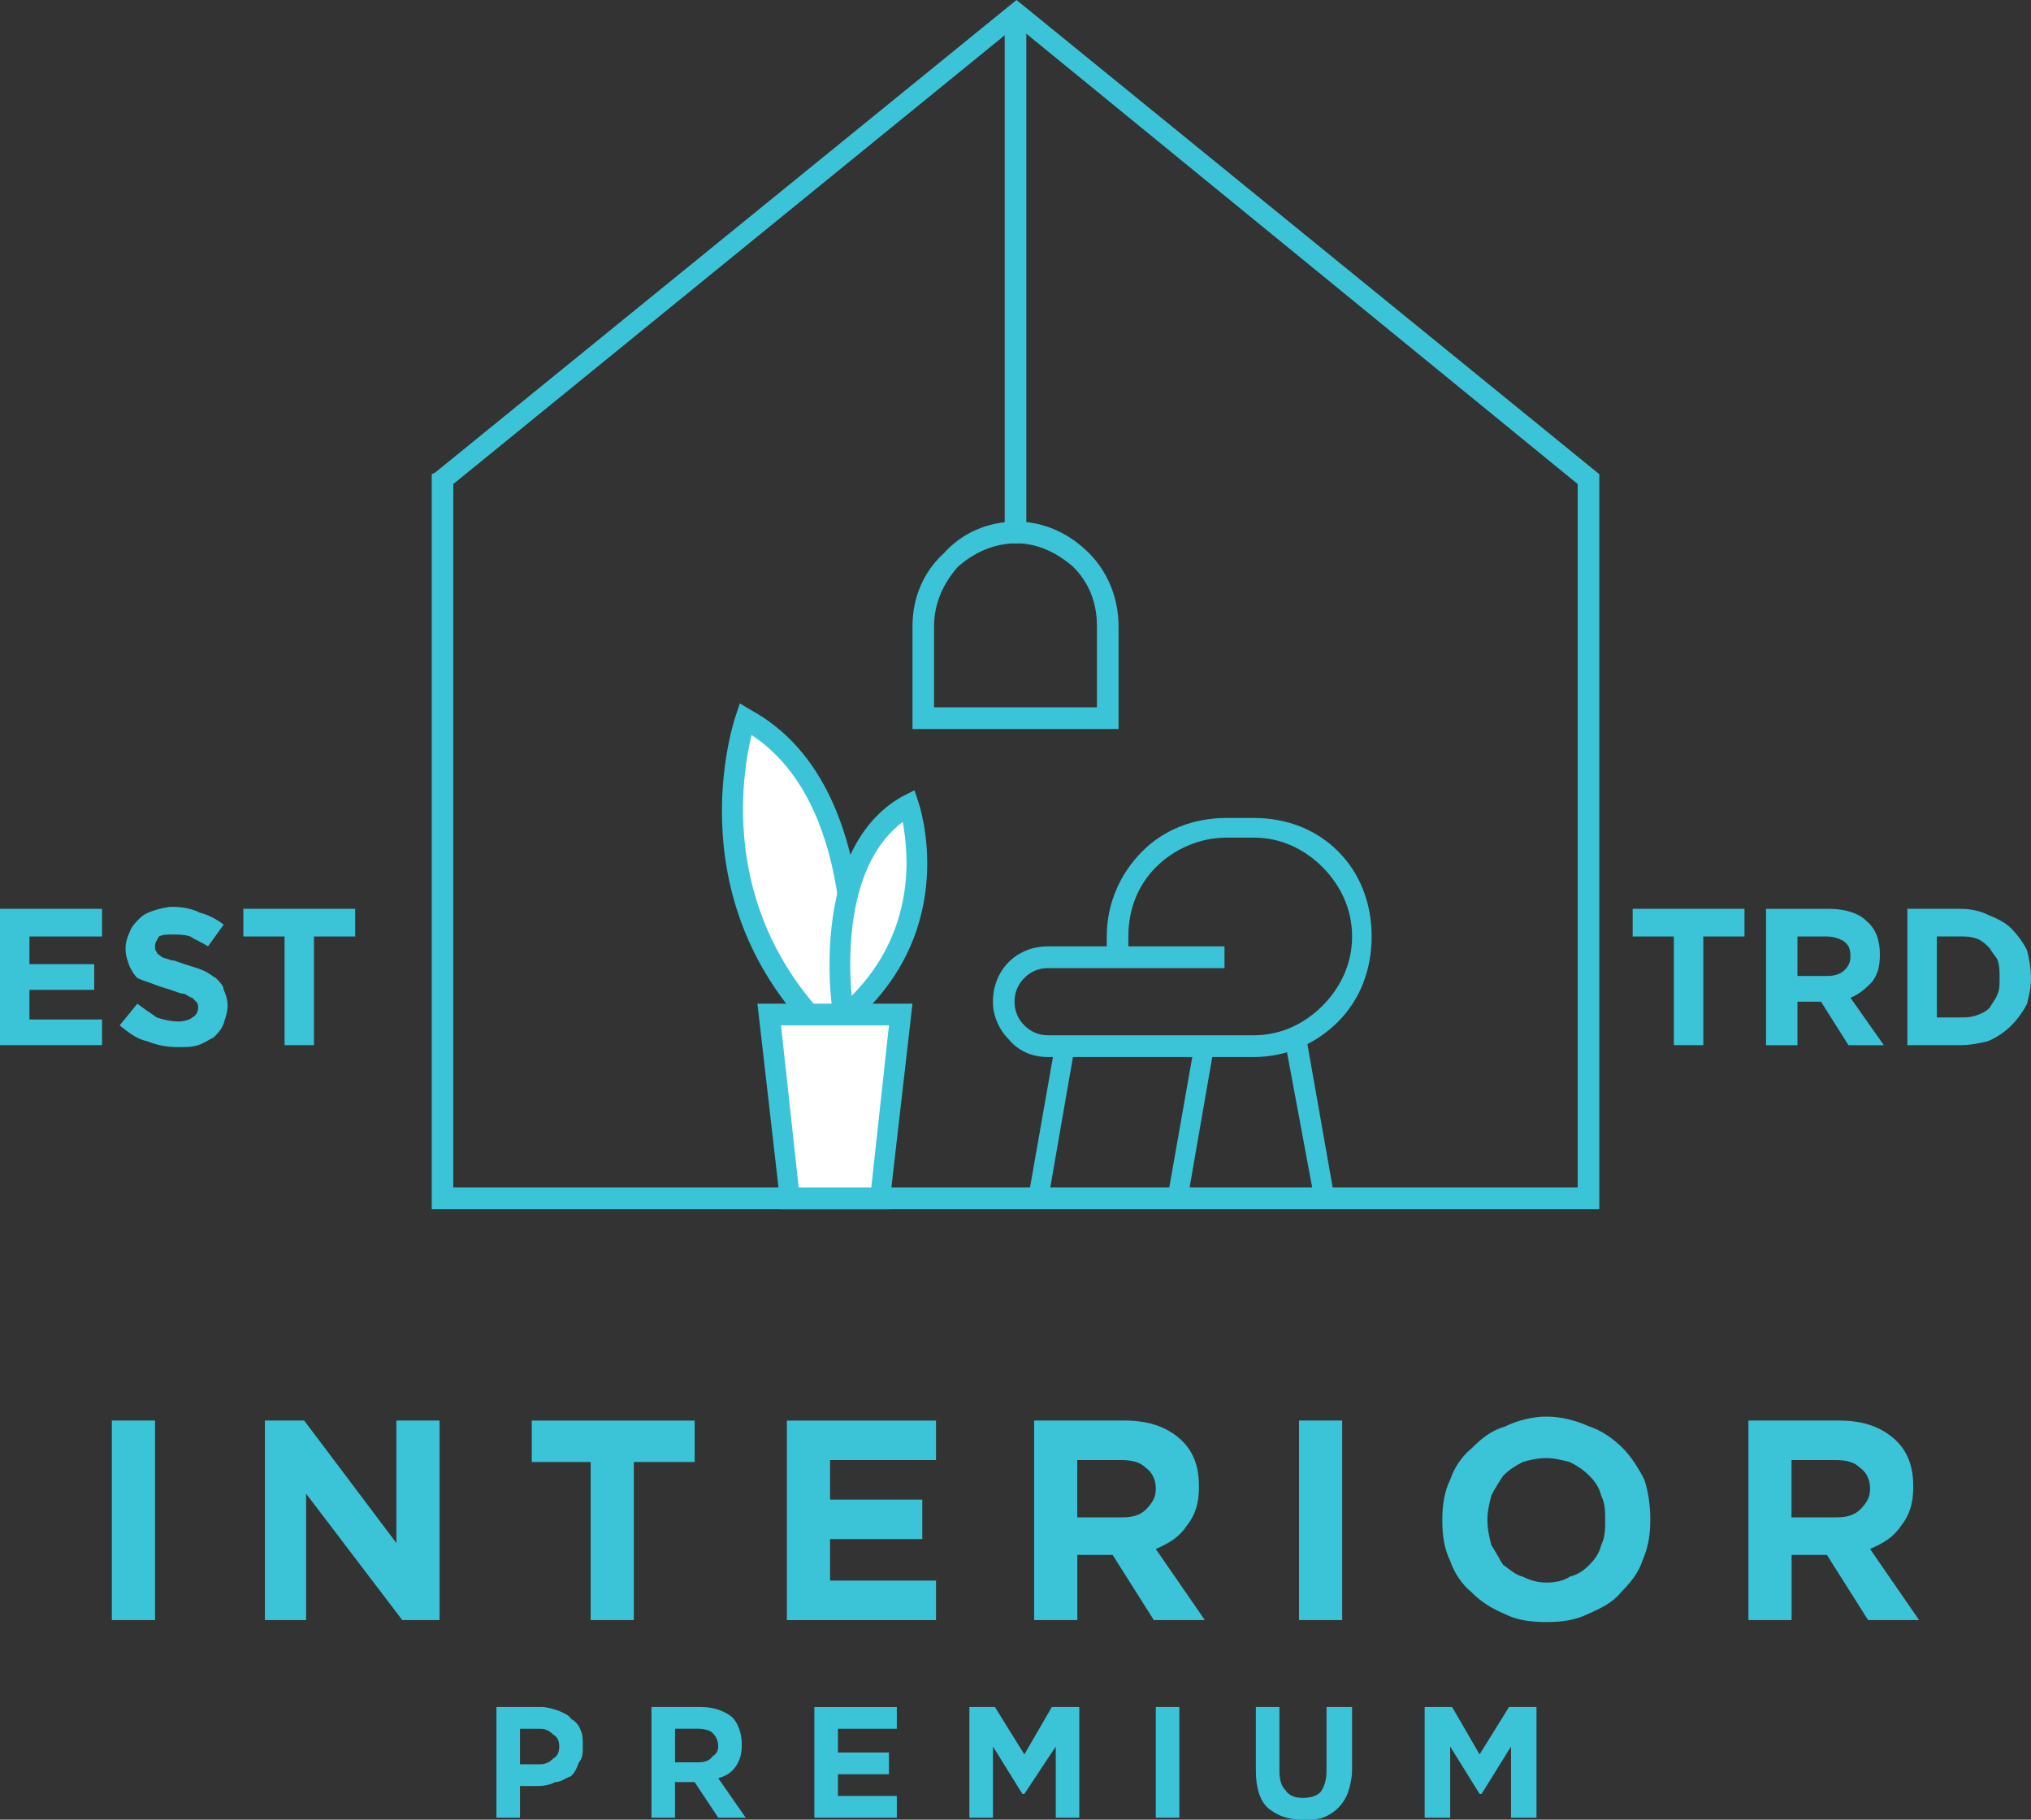
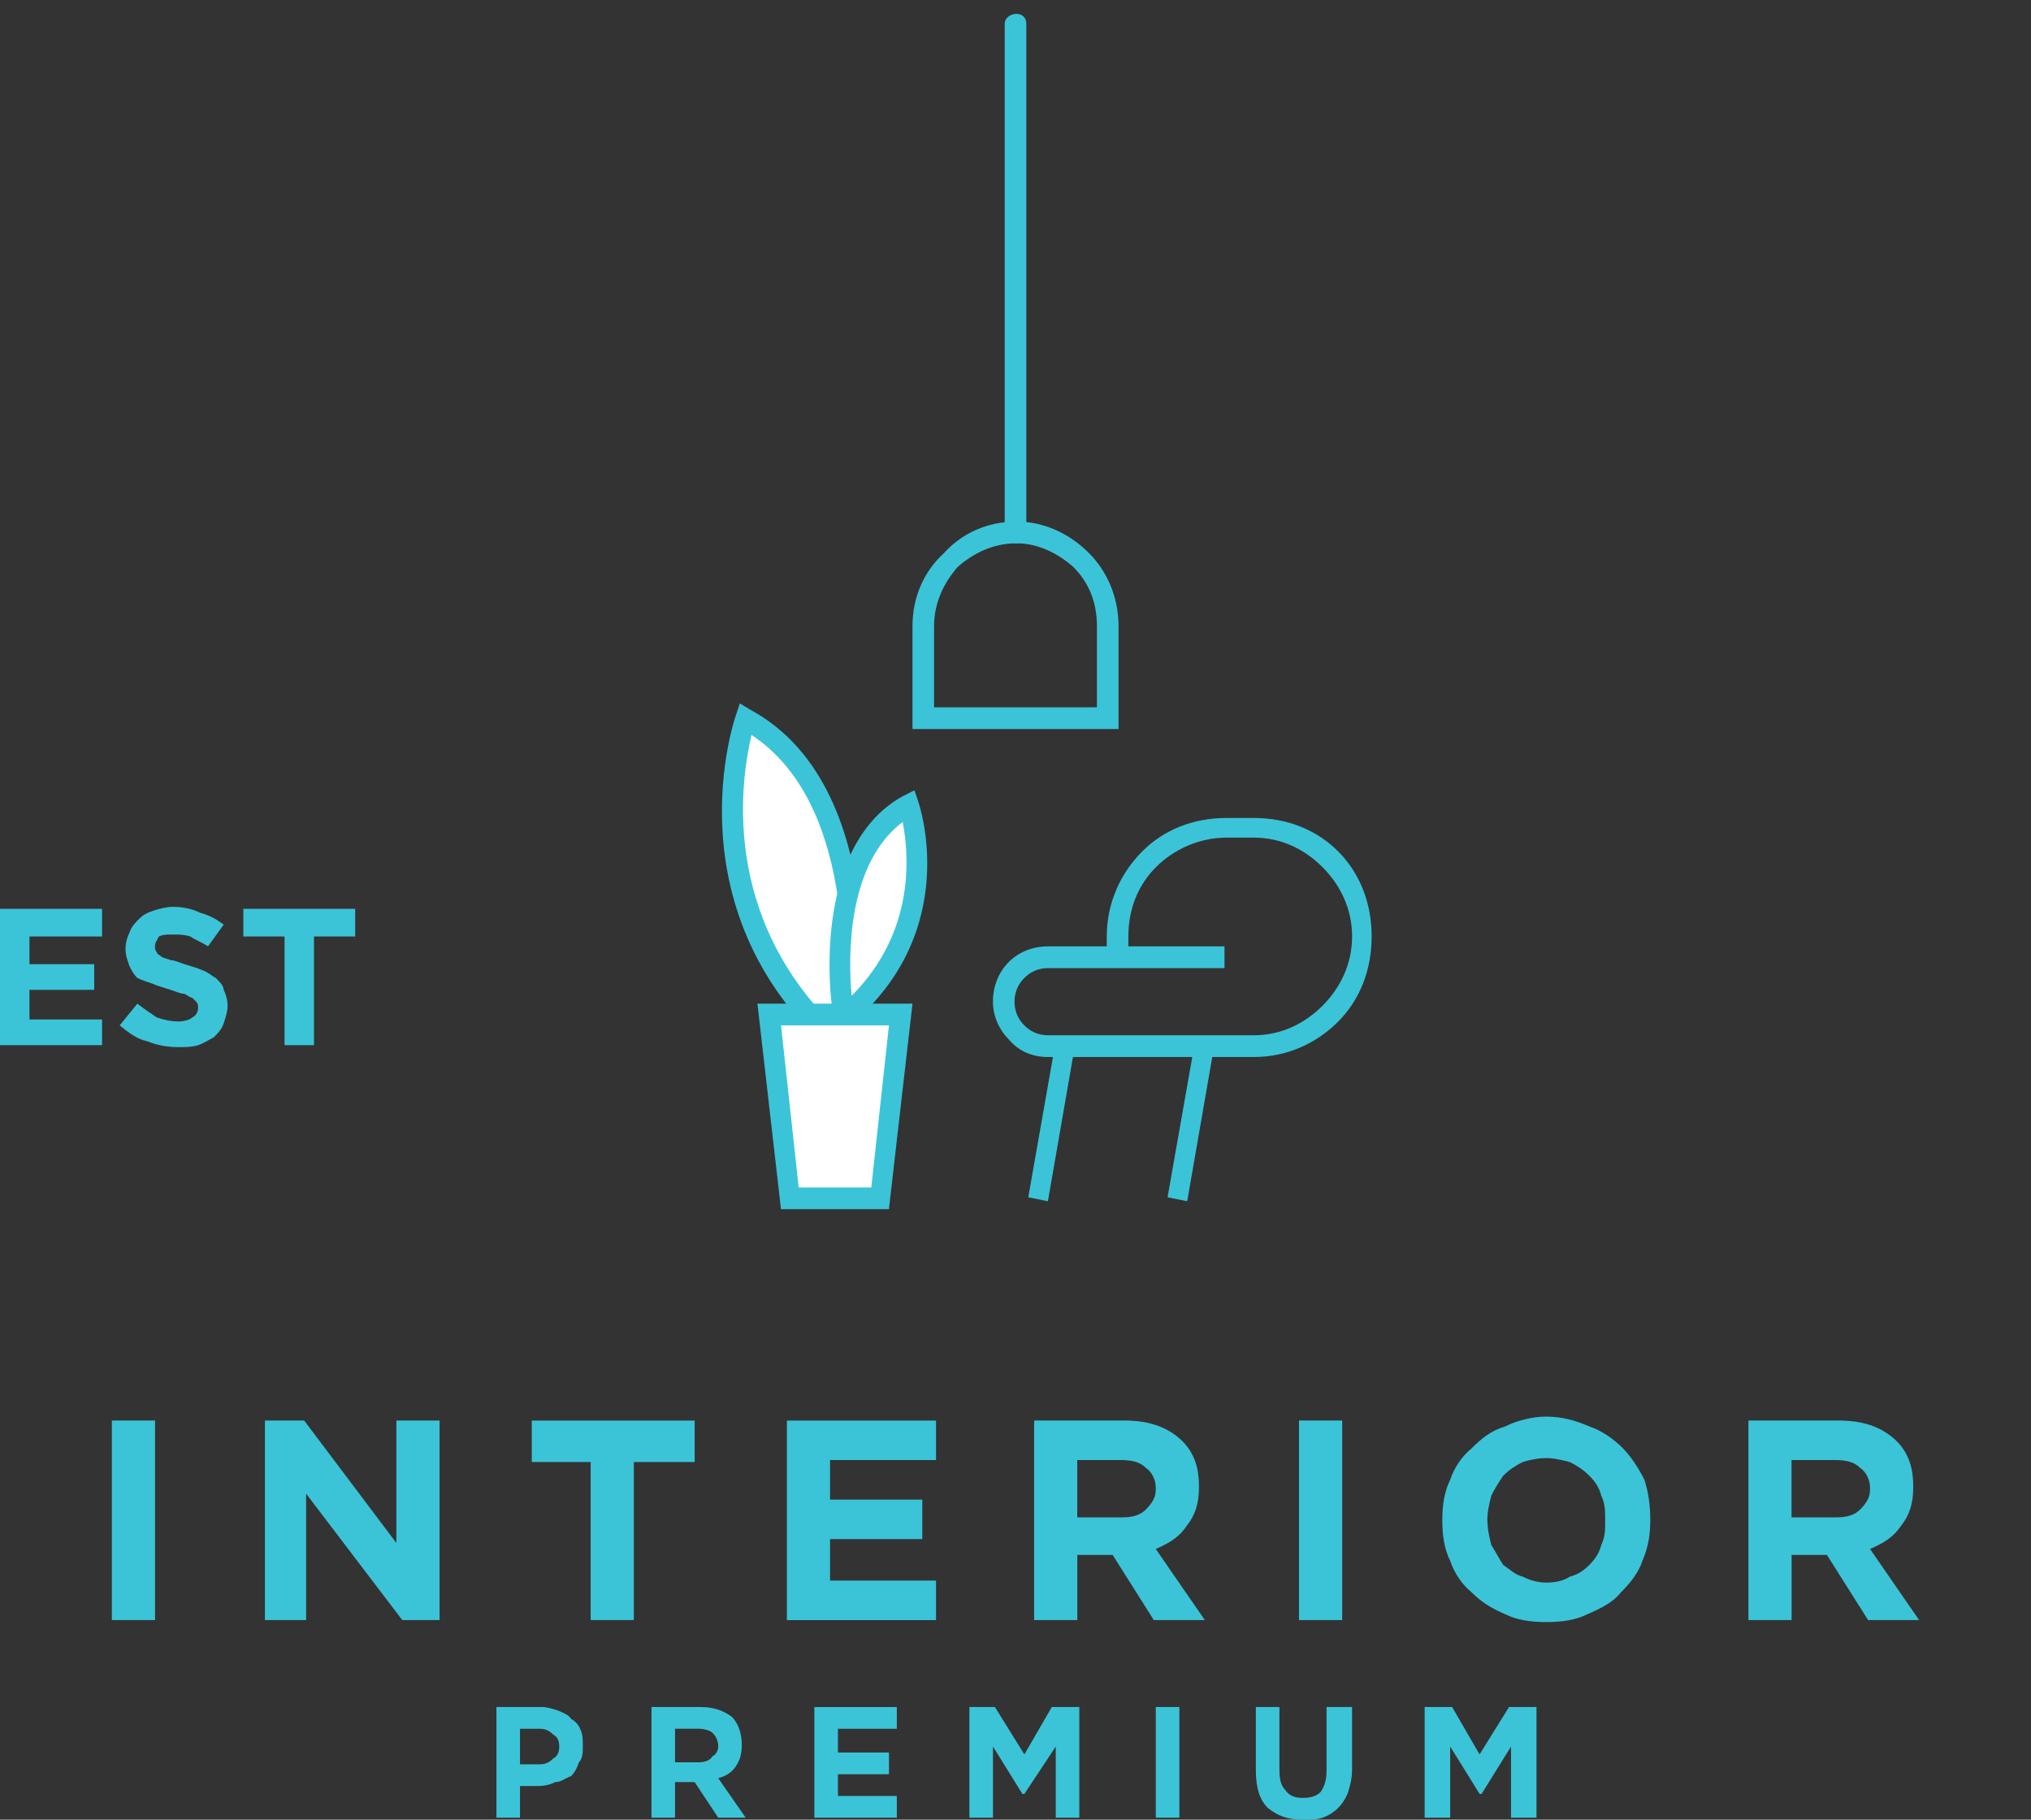
<svg xmlns="http://www.w3.org/2000/svg" width="96" height="86" viewBox="0 0 96 86" fill="none">
  <rect x="0" y="0" width="96" height="86" fill="#333333" stroke="none" />
  <g clip-path="url(#clip0_230_17204)">
    <path d="M7.328 76.568V67.136H5.287V76.568H7.328ZM20.777 76.568V67.136H18.736V72.926L14.377 67.136H12.522V76.568H14.469V70.593L19.015 76.568H20.777ZM32.835 69.098V67.138H25.136V69.098H27.919V76.568H29.96V69.098H32.835ZM44.243 76.568V74.701H39.235V72.74H43.594V70.873H39.235V69.005H44.243V67.138H37.194V76.57H44.243V76.568ZM56.95 76.568L54.63 73.207C55.279 72.926 55.744 72.646 56.114 72.085C56.485 71.618 56.671 71.059 56.671 70.311V70.218C56.671 69.284 56.393 68.538 55.744 67.977C55.095 67.417 54.26 67.136 53.147 67.136H48.881V76.568H50.922V73.487H52.591L54.538 76.568H56.95ZM54.63 70.405C54.63 70.778 54.444 71.059 54.166 71.339C53.887 71.619 53.517 71.712 53.052 71.712H50.919V69.004H52.96C53.517 69.004 53.887 69.097 54.166 69.377C54.444 69.564 54.63 69.938 54.63 70.311V70.404V70.405ZM63.442 76.568V67.136H61.401V76.568H63.442ZM78.005 71.807C78.005 71.153 77.913 70.5 77.727 69.939C77.448 69.379 77.078 68.818 76.707 68.445C76.243 67.979 75.687 67.604 75.13 67.418C74.481 67.138 73.832 66.951 73.089 66.951C72.44 66.951 71.697 67.138 71.142 67.418C70.493 67.606 70.028 67.979 69.566 68.445C69.101 68.818 68.73 69.379 68.546 69.939C68.267 70.5 68.175 71.153 68.175 71.807V71.9C68.175 72.553 68.267 73.207 68.546 73.767C68.732 74.328 69.103 74.888 69.566 75.261C70.03 75.727 70.493 76.008 71.142 76.288C71.699 76.568 72.348 76.661 73.089 76.661C73.831 76.661 74.481 76.568 75.037 76.288C75.686 76.008 76.243 75.727 76.613 75.261C77.078 74.794 77.448 74.328 77.633 73.767C77.912 73.114 78.004 72.553 78.004 71.807H78.005ZM75.872 71.9C75.872 72.273 75.872 72.646 75.686 73.021C75.594 73.394 75.407 73.674 75.129 73.954C74.851 74.235 74.572 74.421 74.201 74.515C73.923 74.702 73.552 74.795 73.088 74.795C72.717 74.795 72.347 74.702 71.974 74.515C71.603 74.422 71.325 74.142 71.047 73.954C70.861 73.674 70.676 73.301 70.49 73.021C70.398 72.647 70.304 72.274 70.304 71.807C70.304 71.433 70.396 71.06 70.49 70.686C70.676 70.312 70.861 70.032 71.047 69.752C71.325 69.472 71.603 69.286 71.974 69.098C72.253 69.005 72.716 68.911 73.088 68.911C73.46 68.911 73.829 69.004 74.201 69.098C74.572 69.286 74.851 69.472 75.129 69.752C75.407 70.032 75.594 70.312 75.686 70.686C75.872 71.059 75.872 71.432 75.872 71.807V71.9ZM90.712 76.568L88.392 73.207C89.041 72.926 89.506 72.646 89.877 72.085C90.247 71.618 90.433 71.059 90.433 70.311V70.218C90.433 69.284 90.155 68.538 89.506 67.977C88.857 67.417 88.022 67.136 86.91 67.136H82.643V76.568H84.684V73.487H86.353L88.3 76.568H90.712ZM88.392 70.405C88.392 70.778 88.206 71.059 87.928 71.339C87.649 71.619 87.279 71.712 86.814 71.712H84.681V69.004H86.722C87.279 69.004 87.649 69.097 87.928 69.377C88.206 69.564 88.392 69.938 88.392 70.311V70.404V70.405Z" fill="#3BC4D8" />
    <path d="M27.548 82.544C27.548 82.263 27.548 81.983 27.456 81.797C27.363 81.517 27.177 81.33 26.991 81.237C26.899 81.049 26.621 80.957 26.434 80.864C26.156 80.771 25.878 80.676 25.599 80.676H23.466V85.905H24.579V84.411H25.415C25.785 84.411 26.064 84.318 26.25 84.224C26.528 84.224 26.714 84.036 26.991 83.944C27.177 83.756 27.27 83.57 27.362 83.29C27.548 83.103 27.548 82.824 27.548 82.544ZM26.434 82.544C26.434 82.824 26.342 83.01 26.156 83.104C25.97 83.292 25.785 83.385 25.507 83.385H24.579V81.704H25.507C25.785 81.704 25.971 81.797 26.156 81.985C26.342 82.078 26.434 82.265 26.434 82.545V82.544ZM35.246 85.905L33.948 84.038C34.319 83.945 34.597 83.758 34.783 83.477C34.97 83.197 35.062 82.917 35.062 82.451C35.062 81.89 34.876 81.424 34.597 81.144C34.227 80.864 33.762 80.676 33.113 80.676H30.794V85.905H31.907V84.225H32.835L33.948 85.905H35.246ZM33.948 82.544C33.948 82.731 33.856 82.917 33.67 83.01C33.578 83.197 33.299 83.29 33.021 83.29H31.907V81.703H33.021C33.299 81.703 33.578 81.796 33.67 81.89C33.856 82.078 33.948 82.263 33.948 82.544ZM42.39 85.905V84.879H39.607V83.852H42.019V82.826H39.607V81.704H42.39V80.678H38.493V85.907H42.39V85.905ZM51.016 85.905V80.676H49.717L48.419 82.917L47.027 80.676H45.821V85.905H46.935V82.544L48.327 84.784H48.419L49.903 82.544V85.905H51.017H51.016ZM55.745 85.905V80.676H54.632V85.905H55.745ZM63.908 83.665V80.676H62.702V83.665C62.702 84.131 62.61 84.411 62.424 84.691C62.238 84.879 61.959 84.972 61.589 84.972C61.218 84.972 60.94 84.879 60.753 84.599C60.567 84.411 60.475 84.132 60.475 83.665V80.676H59.361V83.665C59.361 84.506 59.547 85.066 59.918 85.439C60.383 85.812 60.846 86 61.587 86C61.958 86 62.236 86 62.515 85.907C62.793 85.814 63.071 85.627 63.256 85.441C63.442 85.254 63.627 84.975 63.721 84.695C63.813 84.414 63.907 84.041 63.907 83.668L63.908 83.665ZM72.626 85.905V80.676H71.328L69.936 82.917L68.638 80.676H67.34V85.905H68.546V82.544L69.938 84.784H70.03L71.422 82.544V85.905H72.628H72.626Z" fill="#3BC4D8" />
    <path d="M4.824 49.396V48.182H1.392V46.781H4.453V45.567H1.392V44.26H4.824V42.953H0V49.396H4.824ZM10.759 47.529C10.759 47.248 10.667 46.968 10.573 46.782C10.573 46.595 10.387 46.409 10.203 46.222C10.016 46.129 9.832 45.941 9.553 45.849C9.367 45.756 8.997 45.661 8.718 45.568C8.44 45.475 8.254 45.381 8.069 45.381C7.883 45.288 7.698 45.288 7.605 45.194C7.511 45.099 7.418 45.101 7.418 45.006C7.326 44.913 7.326 44.819 7.326 44.726C7.326 44.538 7.418 44.446 7.512 44.26C7.698 44.167 7.883 44.167 8.161 44.167C8.44 44.167 8.718 44.167 8.997 44.26C9.275 44.447 9.553 44.54 9.832 44.726L10.573 43.699C10.203 43.419 9.832 43.233 9.46 43.139C9.089 42.951 8.624 42.858 8.161 42.858C7.883 42.858 7.512 42.951 7.234 43.046C6.955 43.139 6.769 43.233 6.585 43.419C6.399 43.606 6.214 43.792 6.12 44.072C6.028 44.26 5.934 44.54 5.934 44.819C5.934 45.192 6.026 45.379 6.12 45.66C6.213 45.847 6.306 46.033 6.491 46.22C6.677 46.313 6.955 46.407 7.232 46.5C7.418 46.593 7.789 46.688 8.068 46.781C8.346 46.874 8.532 46.968 8.717 46.968C8.903 47.061 8.995 47.155 9.087 47.155C9.18 47.248 9.273 47.343 9.273 47.343C9.366 47.436 9.366 47.53 9.366 47.623C9.366 47.81 9.273 47.996 9.087 48.089C8.995 48.182 8.717 48.276 8.438 48.276C8.068 48.276 7.697 48.184 7.418 48.089C7.14 47.902 6.862 47.716 6.491 47.436L5.656 48.462C6.12 48.836 6.491 49.116 6.954 49.209C7.418 49.396 7.881 49.489 8.438 49.489C8.717 49.489 9.087 49.489 9.366 49.396C9.644 49.303 9.923 49.116 10.107 49.023C10.293 48.836 10.478 48.65 10.572 48.369C10.664 48.089 10.758 47.809 10.758 47.529H10.759ZM16.789 44.26V42.953H11.502V44.26H13.45V49.396H14.841V44.26H16.789Z" fill="#3BC4D8" />
-     <path d="M82.458 44.26V42.953H77.172V44.26H79.119V49.396H80.511V44.26H82.458ZM89.043 49.396L87.466 47.155C87.931 46.968 88.208 46.688 88.486 46.409C88.765 46.036 88.857 45.663 88.857 45.102C88.857 44.449 88.671 43.888 88.208 43.515C87.837 43.142 87.188 42.954 86.445 42.954H83.476V49.397H84.961V47.343H86.074L87.373 49.397H89.041L89.043 49.396ZM87.466 45.193C87.466 45.474 87.374 45.659 87.188 45.847C87.002 46.034 86.724 46.127 86.353 46.127H84.961V44.26H86.353C86.631 44.26 86.91 44.352 87.094 44.447C87.373 44.634 87.465 44.82 87.465 45.193H87.466ZM96 46.22C96 45.754 95.908 45.286 95.814 44.913C95.628 44.54 95.349 44.167 95.073 43.886C94.794 43.606 94.423 43.419 93.959 43.233C93.588 43.045 93.124 42.953 92.661 42.953H90.157V49.396H92.661C93.125 49.396 93.588 49.303 93.959 49.208C94.423 49.021 94.794 48.741 95.073 48.462C95.351 48.182 95.629 47.809 95.814 47.435C95.906 47.062 96 46.689 96 46.221V46.22ZM94.516 46.22C94.516 46.5 94.516 46.78 94.423 46.966C94.331 47.246 94.145 47.432 94.053 47.62C93.867 47.807 93.682 47.9 93.404 47.993C93.125 48.086 92.939 48.086 92.662 48.086H91.549V44.258H92.662C92.941 44.258 93.127 44.258 93.404 44.351C93.682 44.444 93.868 44.631 94.053 44.817C94.145 45.004 94.331 45.19 94.423 45.377C94.516 45.658 94.516 45.938 94.516 46.218V46.22Z" fill="#3BC4D8" />
-     <path d="M20.591 22.316L48.047 0C57.23 7.47 66.412 14.94 75.595 22.411V57.148H20.407V22.411L20.593 22.318L20.591 22.316ZM48.047 1.214L21.426 22.877V56.119H74.574V22.877L48.047 1.214Z" fill="#3BC4D8" />
    <path d="M47.49 1.121C47.49 0.841 47.769 0.655 48.047 0.655C48.325 0.655 48.512 0.842 48.512 1.121V25.212C48.512 25.492 48.325 25.68 48.047 25.68C47.769 25.68 47.49 25.492 47.49 25.212V1.121Z" fill="#3BC4D8" />
    <path d="M48.047 24.651C49.345 24.651 50.551 25.212 51.479 26.146C52.314 26.986 52.871 28.201 52.871 29.6V34.456H43.131V29.6C43.131 28.199 43.688 26.986 44.615 26.146C45.451 25.212 46.657 24.651 48.047 24.651ZM50.737 26.799C49.996 26.146 49.068 25.678 48.047 25.678C46.933 25.678 46.006 26.146 45.264 26.799C44.615 27.545 44.151 28.479 44.151 29.6V33.428H51.849V29.6C51.849 28.479 51.479 27.545 50.736 26.799H50.737Z" fill="#3BC4D8" />
    <path d="M52.314 44.727V44.261C52.314 42.674 52.963 41.273 53.983 40.246C55.002 39.219 56.395 38.659 57.971 38.659H59.269C60.846 38.659 62.238 39.219 63.258 40.246C64.277 41.273 64.834 42.674 64.834 44.261C64.834 45.848 64.277 47.25 63.258 48.276C62.238 49.303 60.846 49.956 59.269 49.956H49.53C48.788 49.956 48.138 49.676 47.675 49.115C47.21 48.648 46.933 47.994 46.933 47.341C46.933 46.594 47.212 45.941 47.675 45.473C48.139 45.007 48.788 44.727 49.53 44.727H52.312H52.314ZM53.334 44.261V44.727H57.879V45.754H49.531C49.067 45.754 48.696 45.941 48.418 46.22C48.139 46.5 47.953 46.873 47.953 47.341C47.953 47.809 48.139 48.182 48.418 48.462C48.696 48.742 49.067 48.928 49.531 48.928H59.271C60.569 48.928 61.683 48.367 62.518 47.527C63.353 46.686 63.91 45.566 63.91 44.258C63.91 42.949 63.353 41.83 62.518 40.989C61.683 40.148 60.571 39.588 59.271 39.588H57.973C56.674 39.588 55.468 40.148 54.633 40.989C53.798 41.83 53.335 42.949 53.335 44.258L53.334 44.261Z" fill="#3BC4D8" />
    <path d="M48.604 56.585L49.902 49.209L50.829 49.303L49.531 56.773L48.604 56.585Z" fill="#3BC4D8" />
-     <path d="M62.145 56.773L60.753 49.303L61.773 49.209L63.073 56.585L62.145 56.773Z" fill="#3BC4D8" />
    <path d="M55.188 56.585L56.487 49.209L57.414 49.303L56.116 56.773L55.188 56.585Z" fill="#3BC4D8" />
    <path fill-rule="evenodd" clip-rule="evenodd" d="M40.07 49.676C40.07 49.676 42.017 37.631 35.246 33.989C35.246 33.989 32.093 43.046 40.07 49.676Z" fill="white" />
    <path d="M39.698 48.743C39.976 46.034 40.347 37.911 35.523 34.737C35.059 36.697 33.947 43.328 39.698 48.743ZM35.431 33.523C42.573 37.351 40.533 49.771 40.533 49.771L40.441 50.612L39.792 50.146C31.444 43.236 34.783 33.805 34.783 33.805L34.97 33.244L35.434 33.524L35.431 33.523Z" fill="#3BC4D8" />
    <path fill-rule="evenodd" clip-rule="evenodd" d="M39.884 48.089C39.884 48.089 38.678 40.339 42.945 38.098C42.945 38.098 44.986 43.793 39.884 48.089Z" fill="white" />
    <path d="M39.421 48.089C39.329 48.089 38.123 40.152 42.668 37.631L43.225 37.351L43.411 37.911C43.411 37.911 45.544 43.981 40.164 48.462L39.515 49.023L39.423 48.089H39.421ZM42.668 38.845C40.072 40.805 40.072 45.101 40.256 47.063C43.317 43.981 42.947 40.339 42.668 38.845Z" fill="#3BC4D8" />
    <path fill-rule="evenodd" clip-rule="evenodd" d="M36.36 47.902H38.215H40.719H42.574L41.554 56.68H40.719H38.215H37.38L36.36 47.902Z" fill="white" />
    <path d="M36.36 47.435H43.131L42.017 57.146H36.915L35.802 47.435H36.359H36.36ZM38.215 48.462H36.917L37.752 56.119H41.184L42.019 48.462H38.217H38.215Z" fill="#3BC4D8" />
  </g>
  <defs>
    <clipPath id="clip0_230_17204">
      <rect width="96" height="86" fill="white" />
    </clipPath>
  </defs>
</svg>